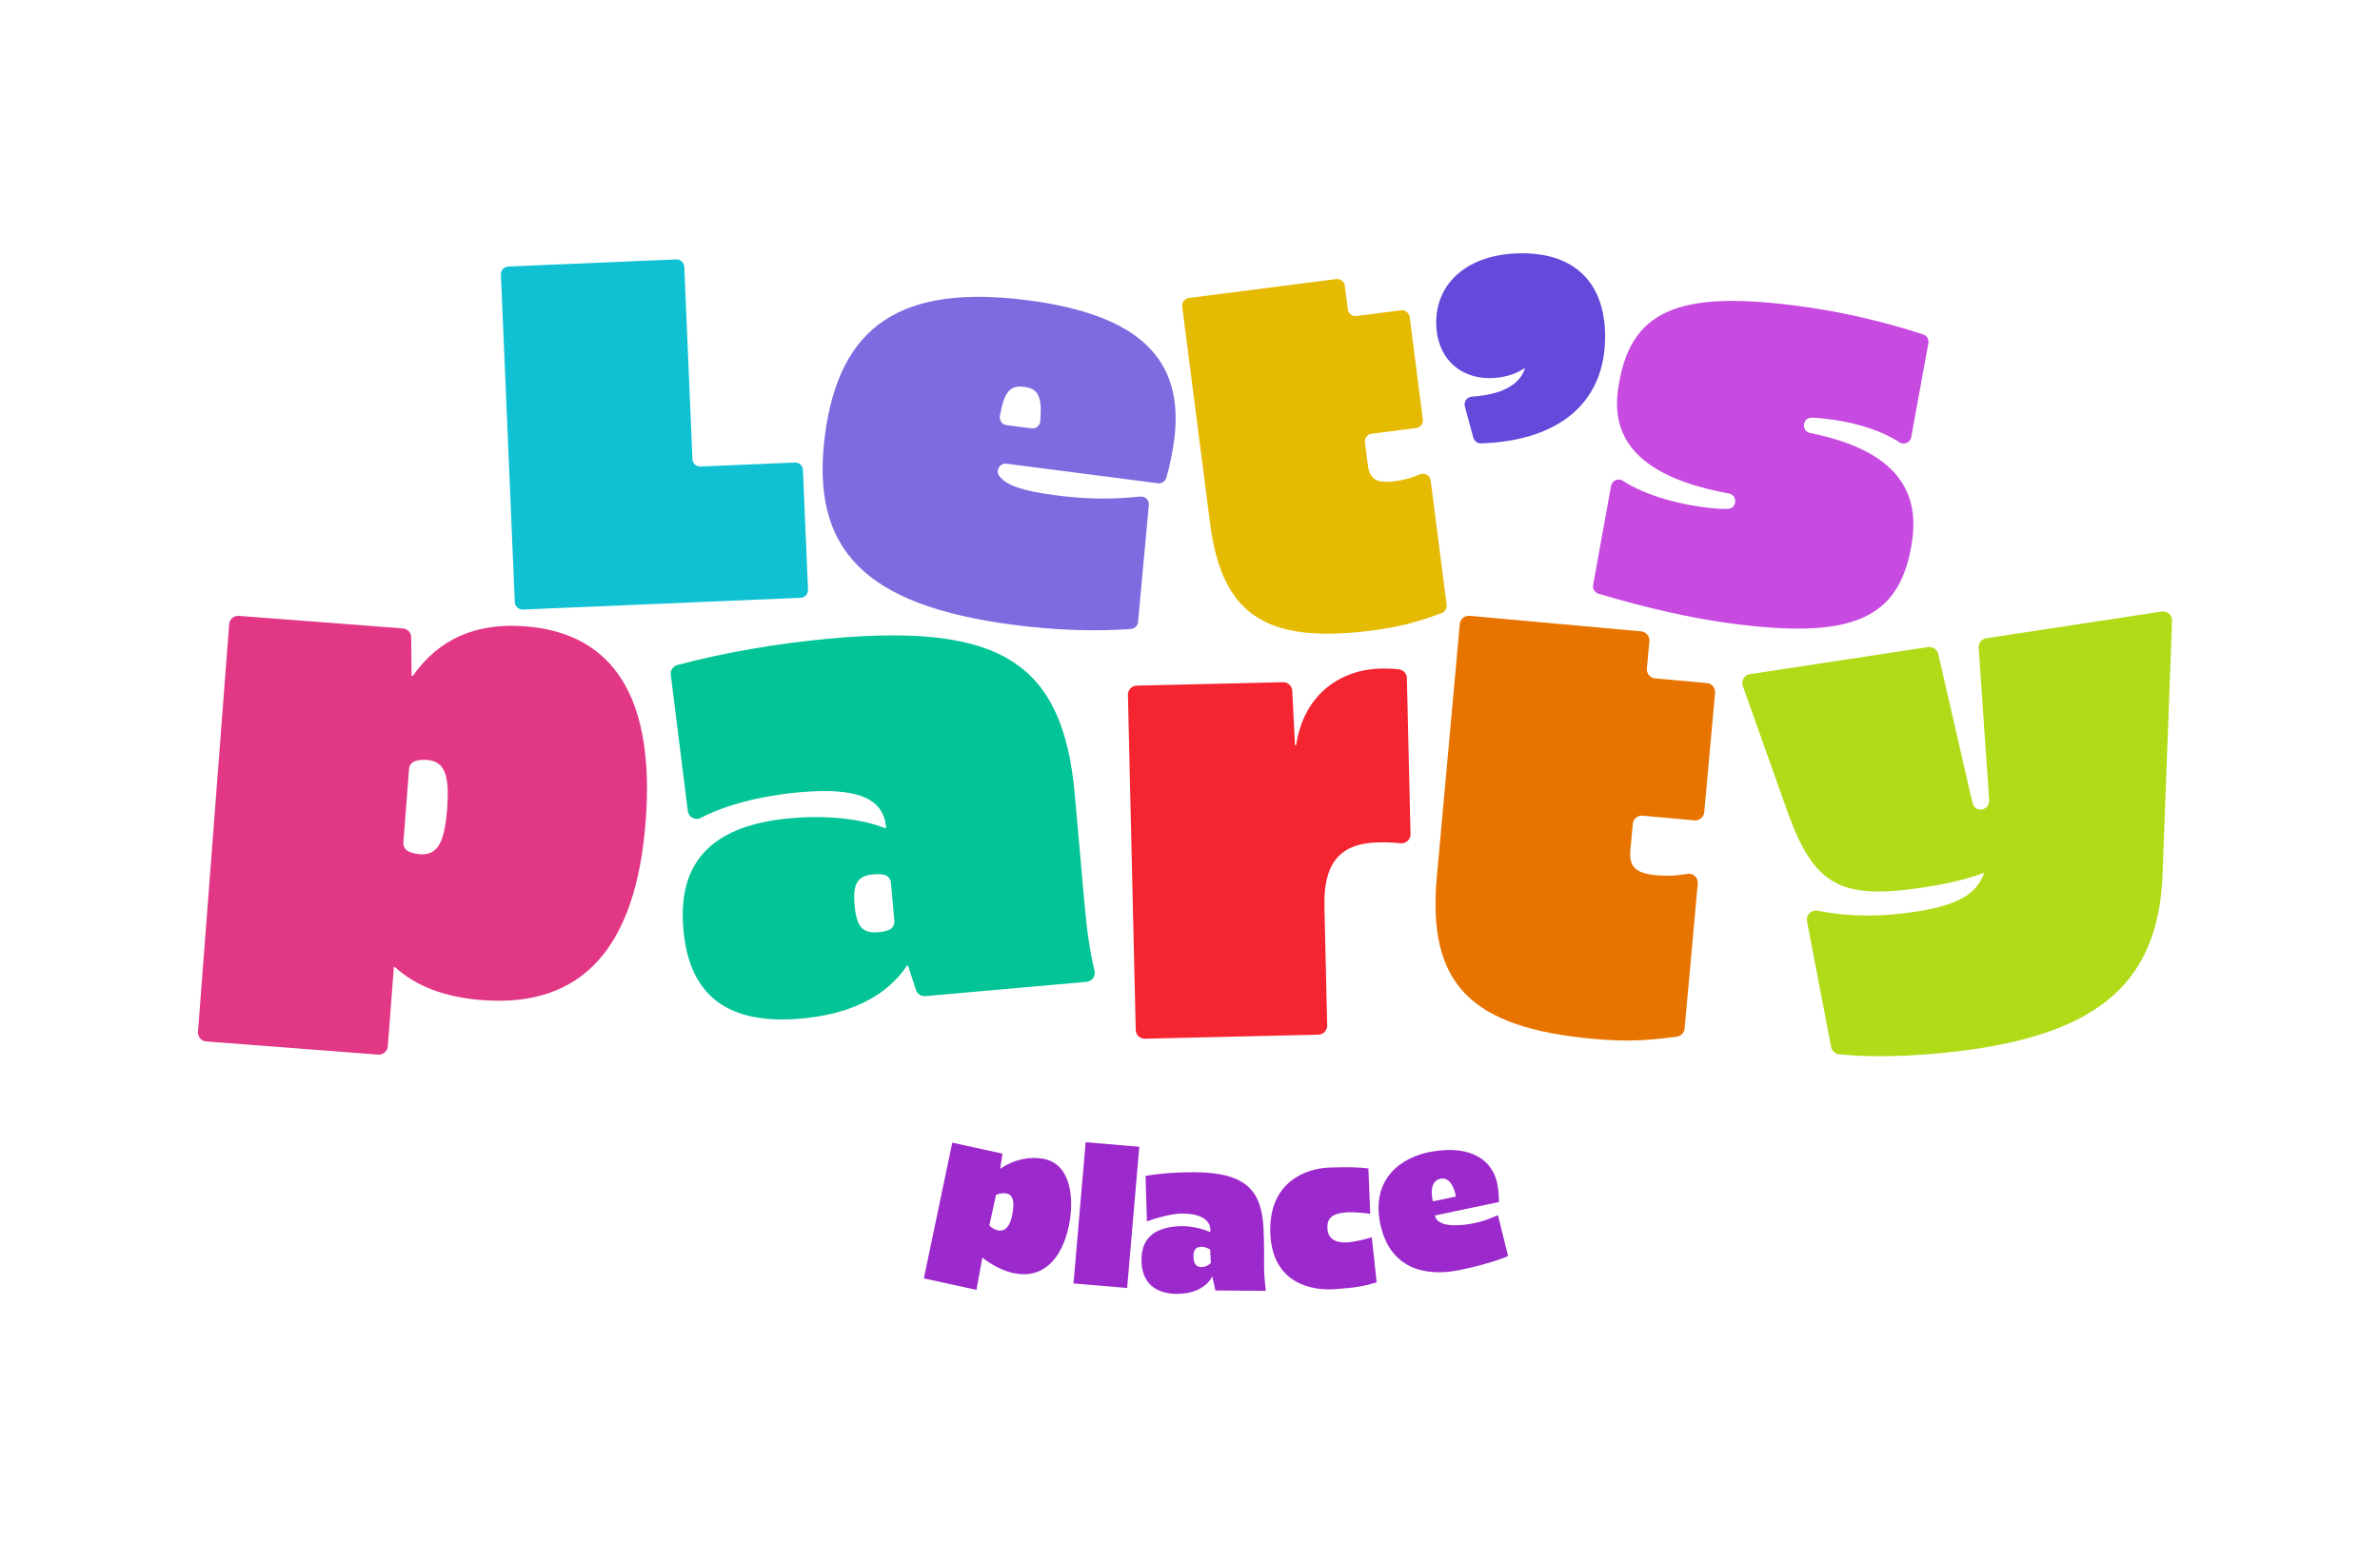
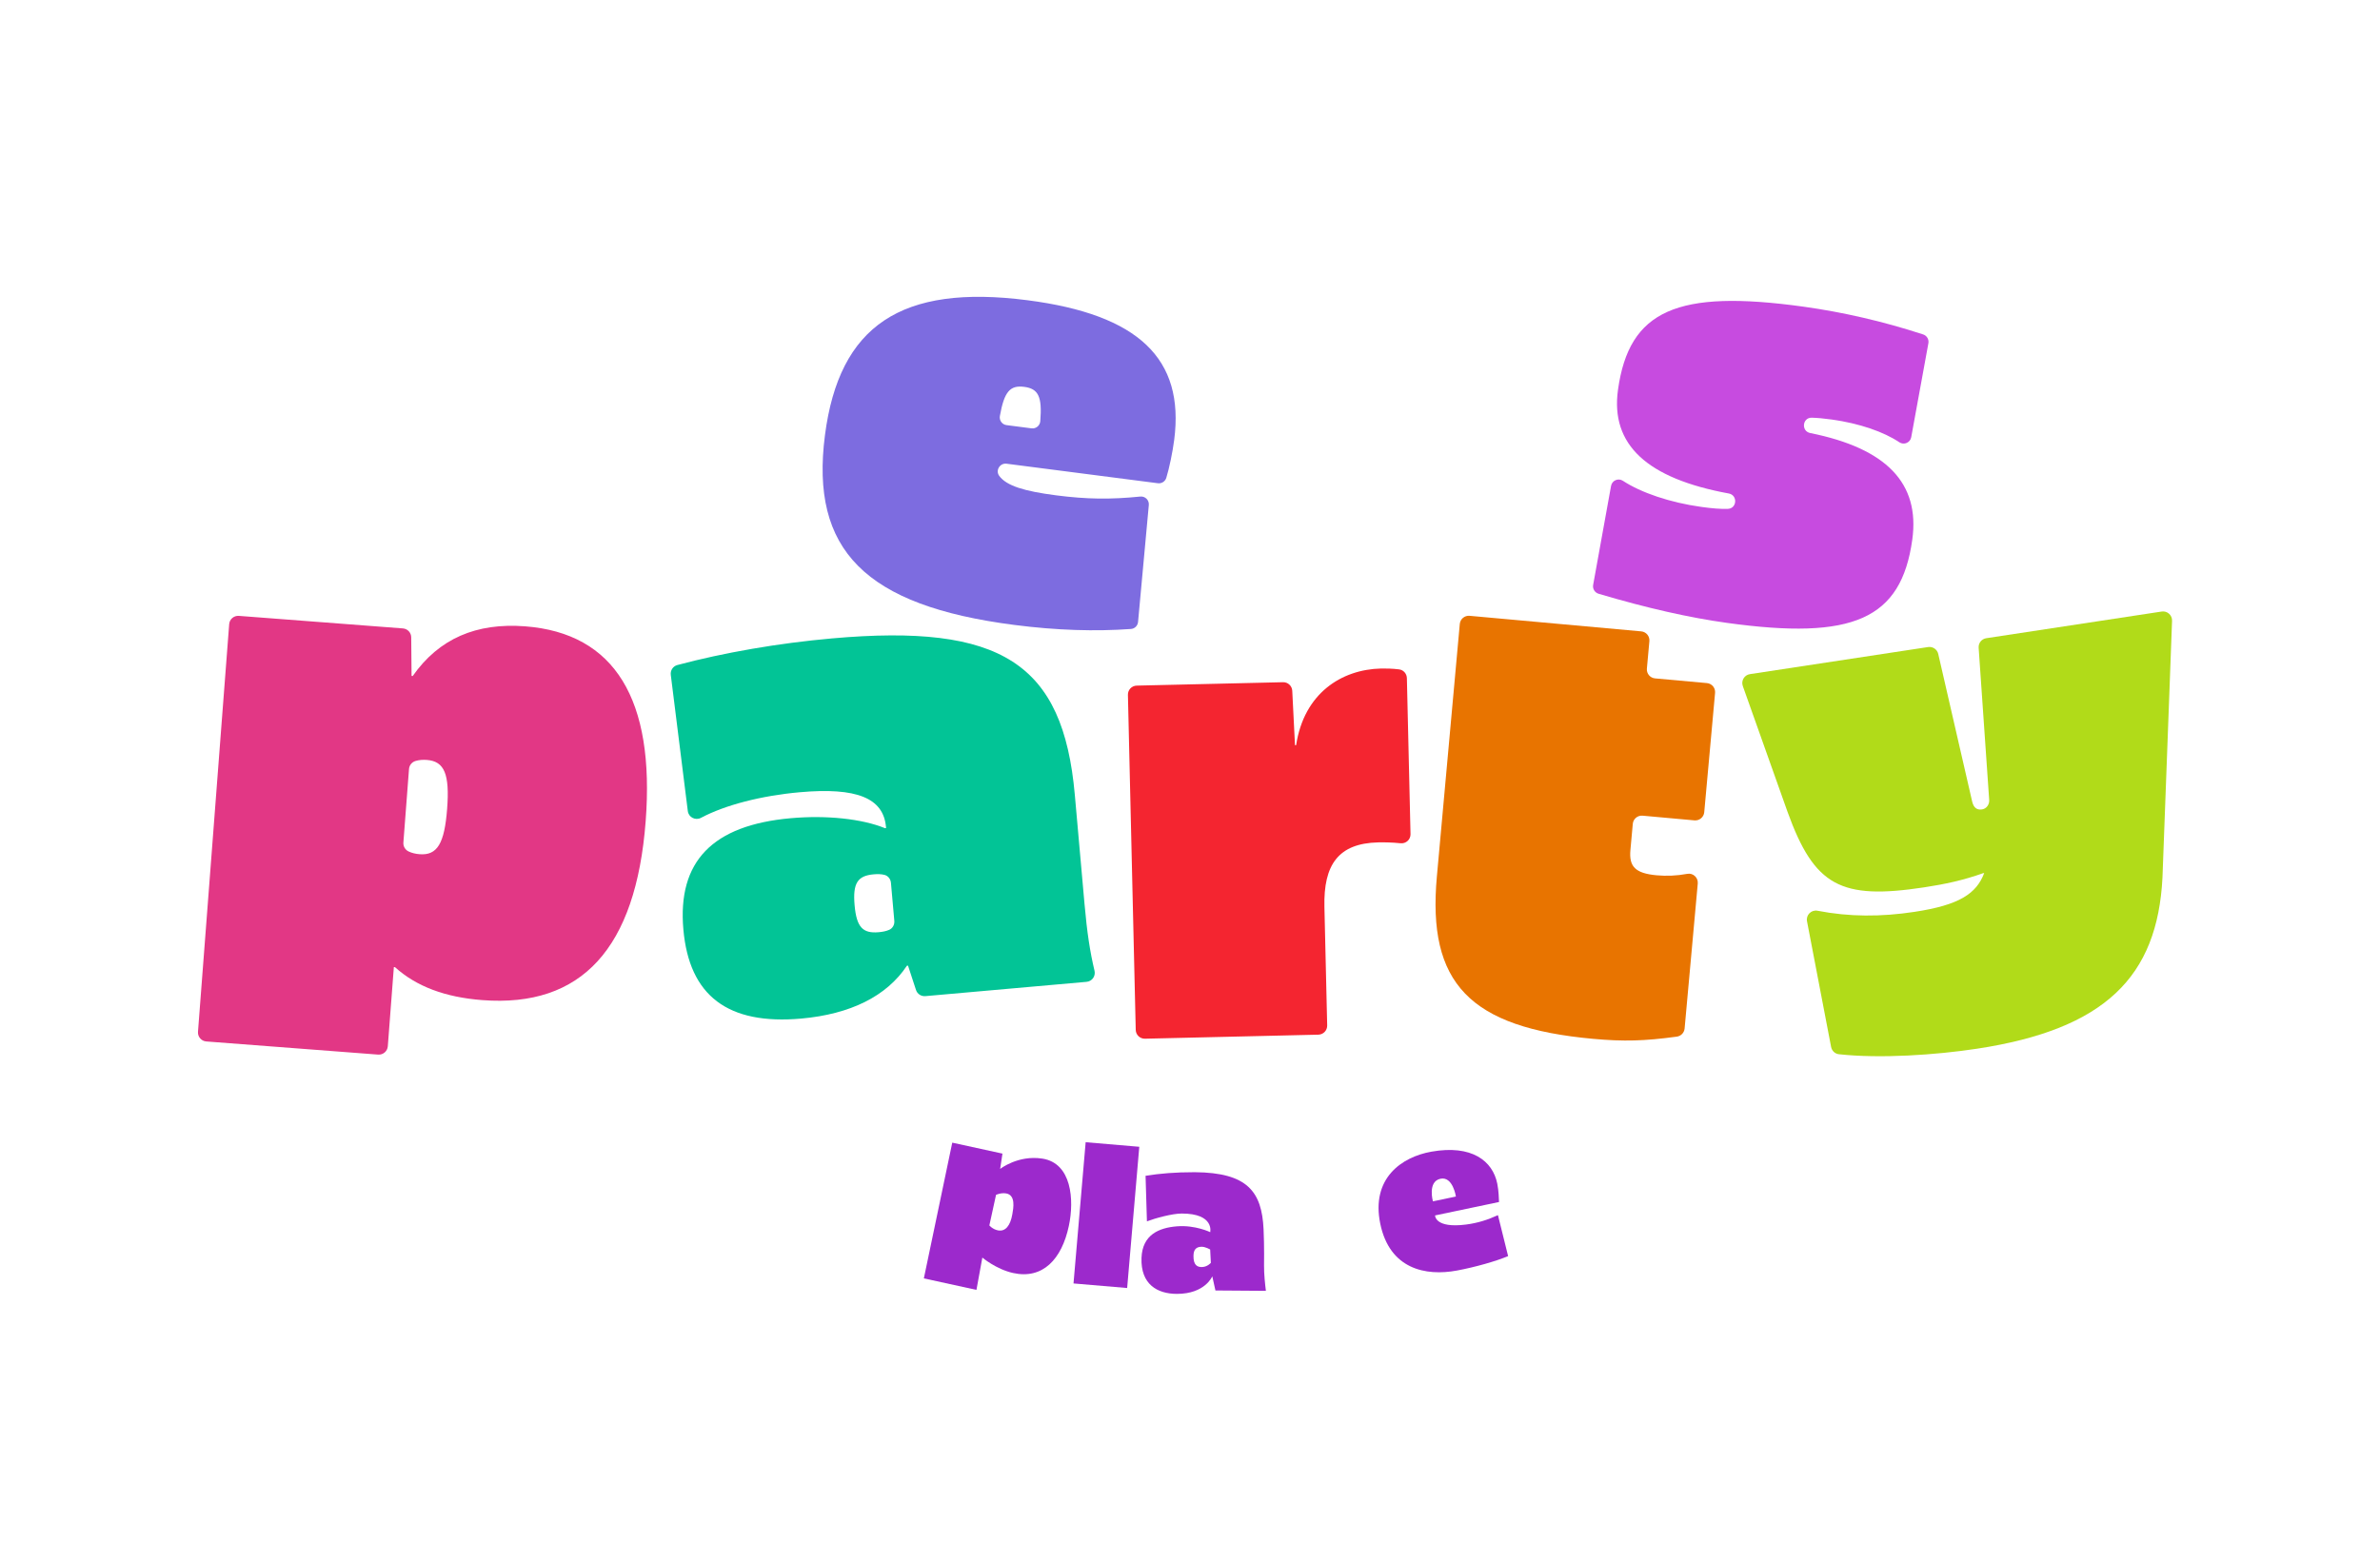
<svg xmlns="http://www.w3.org/2000/svg" width="165" height="107" viewBox="0 0 165 107" fill="none">
  <g clip-path="url(#clip0_86_46)">
    <mask id="mask0_86_46" style="mask-type:luminance" maskUnits="userSpaceOnUse" x="0" y="0" width="166" height="107">
      <path d="M0 -7.62939e-05H165V106.627H0V-7.62939e-05Z" fill="white" />
    </mask>
    <g mask="url(#mask0_86_46)">
      <path d="M69.053 82.847L68.59 84.966C68.59 84.966 68.811 85.235 69.186 85.309C69.712 85.413 70.048 84.966 70.182 84.196C70.257 83.769 70.433 82.854 69.742 82.746C69.381 82.689 69.053 82.847 69.053 82.847ZM64.049 88.639L66.018 79.227L69.498 79.987L69.337 81.051C69.337 81.051 70.574 80.071 72.266 80.334C74.293 80.65 74.487 83.177 74.102 84.995C73.611 87.317 72.286 88.722 70.233 88.265C69.055 88.002 68.104 87.196 68.104 87.196L67.695 89.436L64.049 88.639Z" fill="#9C29CC" />
      <path d="M74.424 88.99L75.266 79.197L78.984 79.514L78.143 89.306L74.424 88.99Z" fill="#9C29CC" />
      <path d="M83.279 86.446C82.958 86.463 82.745 86.601 82.741 87.085C82.735 87.726 83.007 87.871 83.364 87.85C83.721 87.829 83.946 87.561 83.946 87.561L83.898 86.637C83.898 86.637 83.558 86.431 83.279 86.446ZM79.138 87.217C79.197 85.621 80.335 85.127 81.606 85.028C82.866 84.929 83.901 85.433 83.901 85.433C83.901 85.433 84.212 84.142 81.927 84.142C81.27 84.142 80.089 84.465 79.514 84.684L79.419 81.526C80.415 81.364 81.465 81.276 82.828 81.276C86.499 81.302 87.477 82.64 87.6 85.221C87.656 86.384 87.633 87.755 87.633 87.755C87.629 88.36 87.706 89.059 87.762 89.502L84.263 89.477L84.045 88.495C84.045 88.495 83.55 89.713 81.595 89.713C80.228 89.713 79.072 89.043 79.138 87.217Z" fill="#9C29CC" />
-       <path d="M88.068 85.499C87.938 82.004 90.469 81.007 92.195 80.951C93.545 80.907 94.3 80.937 94.869 81.017L94.993 84.162C94.715 84.122 93.827 84.01 93.287 84.066C92.457 84.15 91.954 84.375 92.032 85.245C92.109 86.105 92.945 86.177 93.421 86.14C94.053 86.09 94.653 85.925 95.103 85.787L95.443 88.915C94.6 89.168 94.03 89.284 92.513 89.388C90.997 89.492 88.2 89.041 88.068 85.499Z" fill="#9C29CC" />
      <path d="M99.862 81.73C98.956 81.925 99.341 83.297 99.341 83.297L100.935 82.963C100.935 82.963 100.725 81.545 99.862 81.73ZM95.691 84.849C95.042 81.702 97.167 80.219 99.239 79.852C102.036 79.356 103.486 80.493 103.803 82.072C103.906 82.587 103.911 83.111 103.924 83.343L99.489 84.274C99.489 84.274 99.473 85.184 101.64 84.905C102.453 84.8 103.139 84.579 103.849 84.254L104.554 87.093C103.707 87.453 102.257 87.861 101.01 88.094C98.833 88.501 96.341 87.995 95.691 84.849Z" fill="#9C29CC" />
      <path d="M149.919 60.852C149.568 67.737 145.923 71.367 137.055 72.715C134.201 73.149 130.347 73.411 127.484 73.096C127.215 73.066 126.999 72.859 126.947 72.593L125.276 63.876C125.193 63.442 125.574 63.064 126.008 63.148C128.198 63.575 130.401 63.579 132.734 63.224C135.82 62.755 137.02 61.973 137.56 60.533L137.482 60.545C136.117 61.032 134.84 61.306 133.395 61.526C127.614 62.404 125.788 61.444 123.926 56.293L120.825 47.568C120.693 47.198 120.931 46.8 121.319 46.742L133.671 44.864C133.994 44.815 134.301 45.023 134.374 45.342L136.728 55.586C136.832 56.009 137.057 56.175 137.409 56.121C137.41 56.121 137.412 56.121 137.413 56.121C137.721 56.072 137.928 55.777 137.906 55.467L137.175 44.911C137.152 44.587 137.382 44.3 137.704 44.251L149.866 42.402C150.253 42.343 150.598 42.651 150.584 43.043L149.919 60.852Z" fill="#B1DB19" />
      <path d="M69.78 29.476L71.514 29.7C71.82 29.74 72.095 29.514 72.12 29.207C72.26 27.493 71.984 26.949 71.004 26.823C70.025 26.696 69.62 27.152 69.319 28.845C69.266 29.148 69.474 29.437 69.78 29.476ZM81.405 30.497C81.294 31.354 81.065 32.454 80.857 33.131C80.779 33.382 80.534 33.54 80.273 33.506L69.784 32.152C69.319 32.092 68.997 32.62 69.275 32.997C69.783 33.686 71.005 34.058 73.223 34.345C75.364 34.621 77.003 34.636 79.055 34.429C79.391 34.395 79.676 34.677 79.645 35.013L78.899 43.123C78.875 43.385 78.666 43.593 78.404 43.611C75.957 43.786 73.267 43.712 70.312 43.33C59.987 41.997 56.162 38.143 57.191 30.183C58.176 22.56 62.492 19.688 71.232 20.817C78.925 21.81 82.132 24.864 81.405 30.497Z" fill="#7D6CE0" />
-       <path d="M94.044 21.911L97.127 21.515C97.422 21.477 97.691 21.686 97.729 21.98L98.641 29.077C98.679 29.371 98.471 29.64 98.176 29.678L95.093 30.074C94.798 30.112 94.59 30.381 94.628 30.676L94.828 32.234C94.954 33.212 95.406 33.532 96.689 33.367C97.264 33.293 97.849 33.142 98.452 32.886C98.776 32.749 99.141 32.967 99.186 33.316L100.294 41.937C100.326 42.187 100.18 42.425 99.944 42.511C98.12 43.183 96.929 43.485 95.103 43.72C87.747 44.664 84.706 42.62 83.891 36.279L81.961 21.262C81.923 20.967 82.131 20.698 82.426 20.66L92.63 19.35C92.924 19.312 93.194 19.52 93.232 19.814L93.442 21.446C93.479 21.741 93.749 21.949 94.044 21.911Z" fill="#E5BA03" />
-       <path d="M111.28 23.265C111.315 27.842 108.164 30.568 102.675 30.741C102.428 30.749 102.207 30.581 102.142 30.343L101.554 28.177C101.465 27.848 101.704 27.523 102.044 27.501C104.074 27.369 105.357 26.694 105.717 25.553L105.649 25.553C105.04 25.966 104.191 26.211 103.307 26.218C101.095 26.235 99.587 24.716 99.569 22.403C99.547 19.546 101.845 17.59 105.451 17.562C109.16 17.534 111.252 19.592 111.28 23.265Z" fill="#6549DB" />
      <path d="M133.691 23.797L132.501 30.314C132.432 30.695 131.996 30.88 131.674 30.664C130.605 29.947 128.925 29.358 126.999 29.09C126.452 29.014 125.991 28.971 125.607 28.962C124.952 28.946 124.858 29.898 125.5 30.026C130.78 31.087 133.118 33.504 132.574 37.418C131.807 42.943 128.478 44.403 119.716 43.187C117.138 42.829 114.193 42.169 110.827 41.169C110.564 41.091 110.401 40.826 110.449 40.557L111.691 33.691C111.759 33.314 112.189 33.125 112.51 33.335C113.772 34.163 115.785 34.847 117.948 35.147C118.707 35.253 119.316 35.302 119.791 35.282C120.426 35.255 120.479 34.332 119.854 34.217C114.183 33.177 111.643 30.832 112.171 27.032C112.939 21.507 116.267 20.047 125.029 21.263C127.749 21.641 130.527 22.274 133.328 23.188C133.584 23.271 133.739 23.533 133.691 23.797Z" fill="#C74BE0" />
      <path d="M28.356 53.318L27.966 58.42C27.946 58.682 28.092 58.927 28.33 59.039C28.552 59.143 28.806 59.206 29.093 59.228C30.314 59.322 30.814 58.489 30.998 56.086C31.182 53.684 30.815 52.784 29.593 52.691C29.307 52.669 29.046 52.693 28.811 52.762C28.558 52.836 28.377 53.056 28.356 53.318ZM44.763 56.941C44.088 65.762 40.326 69.871 33.431 69.344C30.87 69.148 28.867 68.401 27.384 67.06L27.305 67.054L26.886 72.547C26.859 72.891 26.559 73.148 26.215 73.122L14.302 72.211C13.958 72.185 13.7 71.885 13.726 71.541L15.889 43.277C15.915 42.933 16.215 42.676 16.559 42.702L27.932 43.572C28.256 43.596 28.506 43.865 28.509 44.189L28.533 46.866L28.612 46.872C30.435 44.278 33.017 43.168 36.405 43.427C42.63 43.903 45.408 48.513 44.763 56.941Z" fill="#E23785" />
      <path d="M59.247 62.763C59.383 64.297 59.819 64.734 60.921 64.636C61.205 64.611 61.443 64.561 61.652 64.468C61.889 64.363 62.024 64.109 62.001 63.85L61.767 61.207C61.744 60.949 61.566 60.722 61.314 60.66C61.092 60.605 60.848 60.598 60.565 60.623C59.463 60.721 59.111 61.228 59.247 62.763ZM74.514 55.104L75.185 62.658C75.363 64.667 75.566 65.984 75.881 67.311C75.968 67.682 75.708 68.044 75.329 68.077L64.153 69.068C63.863 69.094 63.594 68.917 63.504 68.641L62.951 66.954L62.873 66.961C61.473 69.068 58.966 70.321 55.542 70.625C50.465 71.075 47.786 69.053 47.377 64.45C46.958 59.729 49.393 57.213 54.824 56.731C57.304 56.511 59.747 56.77 61.351 57.421L61.43 57.414L61.423 57.336C61.245 55.329 59.394 54.581 55.458 54.93C52.783 55.167 50.26 55.82 48.601 56.704C48.212 56.911 47.739 56.671 47.684 56.234L46.504 46.792C46.465 46.483 46.658 46.191 46.959 46.111C50.178 45.251 53.953 44.596 57.685 44.264C69.414 43.224 73.704 45.977 74.514 55.104Z" fill="#02C496" />
      <path d="M114.741 47.037L118.337 47.363C118.68 47.394 118.933 47.698 118.902 48.041L118.151 56.317C118.12 56.66 117.816 56.913 117.472 56.882L113.877 56.556C113.533 56.525 113.229 56.778 113.198 57.121L113.033 58.938C112.929 60.079 113.362 60.555 114.858 60.69C115.529 60.751 116.229 60.727 116.978 60.589C117.38 60.514 117.739 60.854 117.702 61.261L116.79 71.314C116.763 71.605 116.538 71.838 116.248 71.877C114.011 72.18 112.585 72.223 110.456 72.03C101.877 71.252 98.943 68.17 99.615 60.775L101.204 43.263C101.236 42.92 101.539 42.667 101.883 42.698L113.782 43.777C114.126 43.808 114.379 44.112 114.348 44.456L114.175 46.358C114.144 46.702 114.397 47.006 114.741 47.037Z" fill="#E87400" />
      <path d="M97.536 47.017L97.788 57.834C97.797 58.213 97.47 58.51 97.093 58.468C96.51 58.404 95.877 58.4 95.548 58.408C92.783 58.472 91.751 59.958 91.819 62.88L92.011 71.101C92.019 71.445 91.746 71.731 91.401 71.74L79.377 72.02C79.032 72.028 78.746 71.755 78.738 71.41L78.196 48.177C78.188 47.832 78.461 47.546 78.806 47.538L88.95 47.302C89.288 47.294 89.572 47.557 89.589 47.895L89.779 51.668L89.858 51.666C90.406 48.058 93.016 46.417 95.742 46.353C96.051 46.346 96.541 46.355 96.998 46.413C97.302 46.451 97.528 46.711 97.536 47.017Z" fill="#F42530" />
-       <path d="M48.566 32.347L55.106 32.07C55.402 32.057 55.653 32.288 55.666 32.584L56.018 40.888C56.03 41.185 55.8 41.435 55.503 41.448L36.25 42.264C35.954 42.276 35.703 42.046 35.69 41.749L34.727 19.039C34.715 18.742 34.945 18.491 35.242 18.479L46.88 17.986C47.177 17.973 47.428 18.203 47.44 18.5L48.006 31.833C48.018 32.129 48.269 32.36 48.566 32.347Z" fill="#0FC1D3" />
    </g>
  </g>
  <defs>
    <clipPath id="clip0_86_46">
      <rect width="165" height="106.627" fill="white" />
    </clipPath>
  </defs>
</svg>